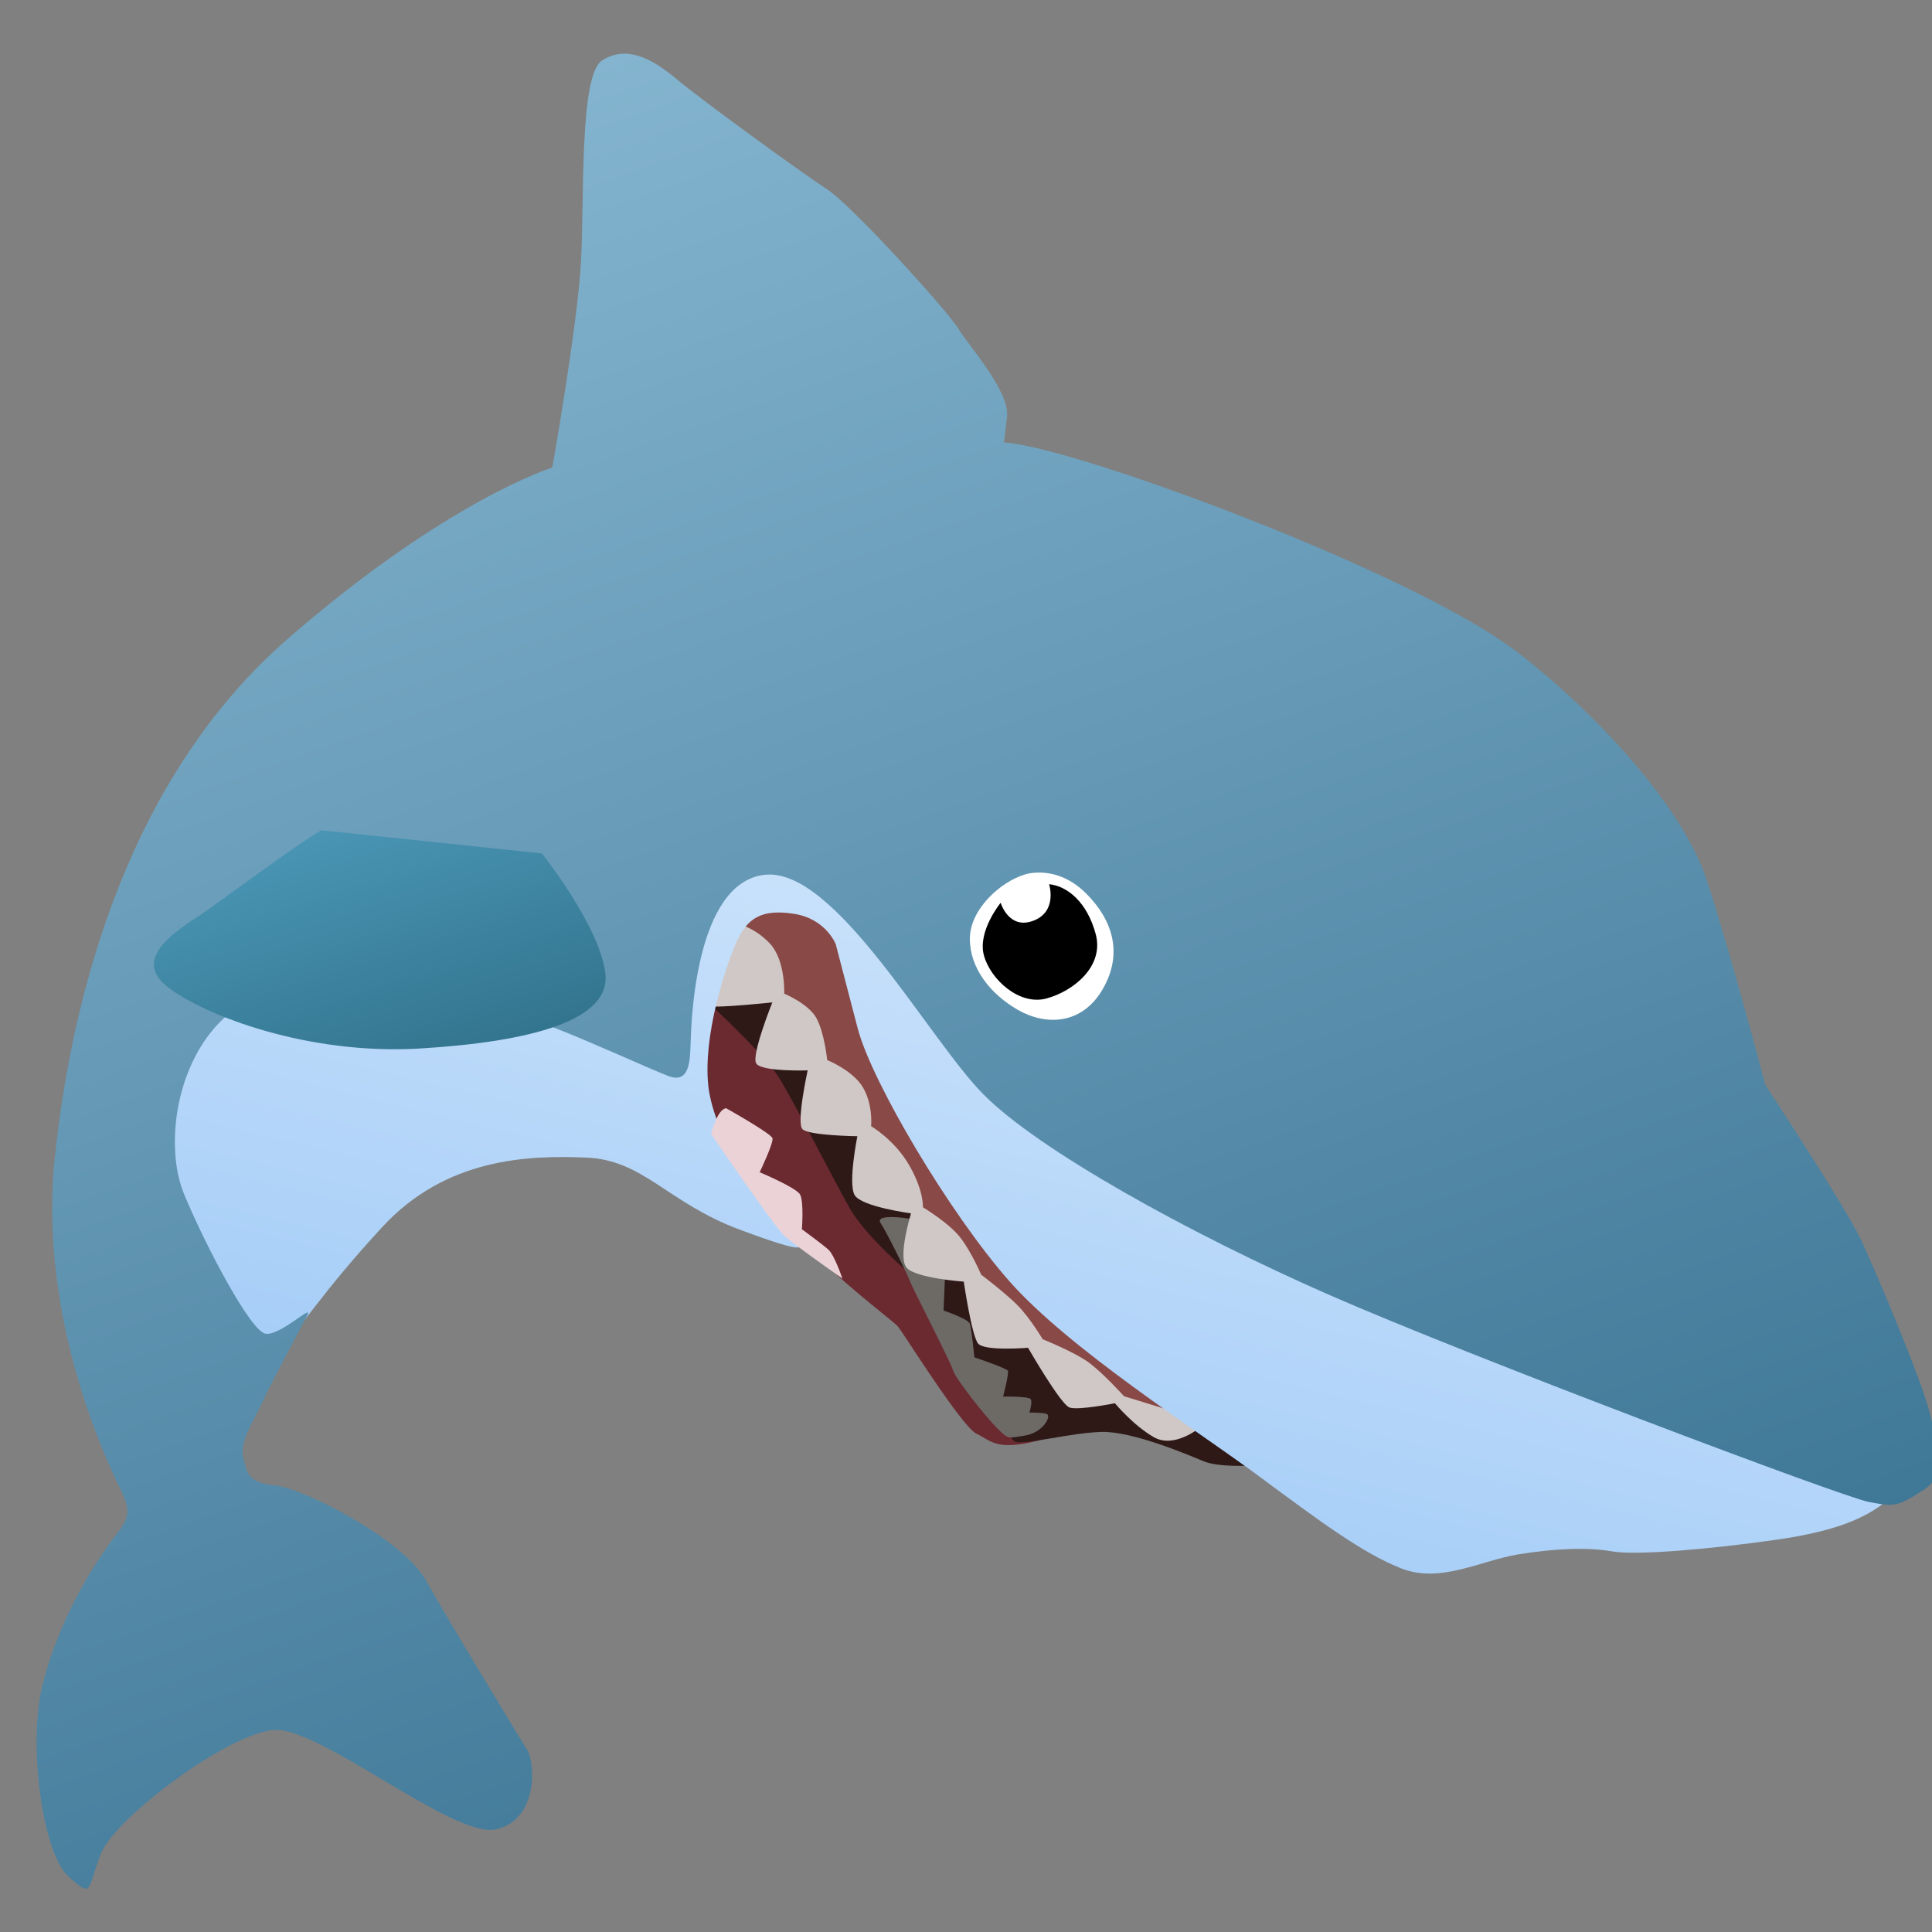
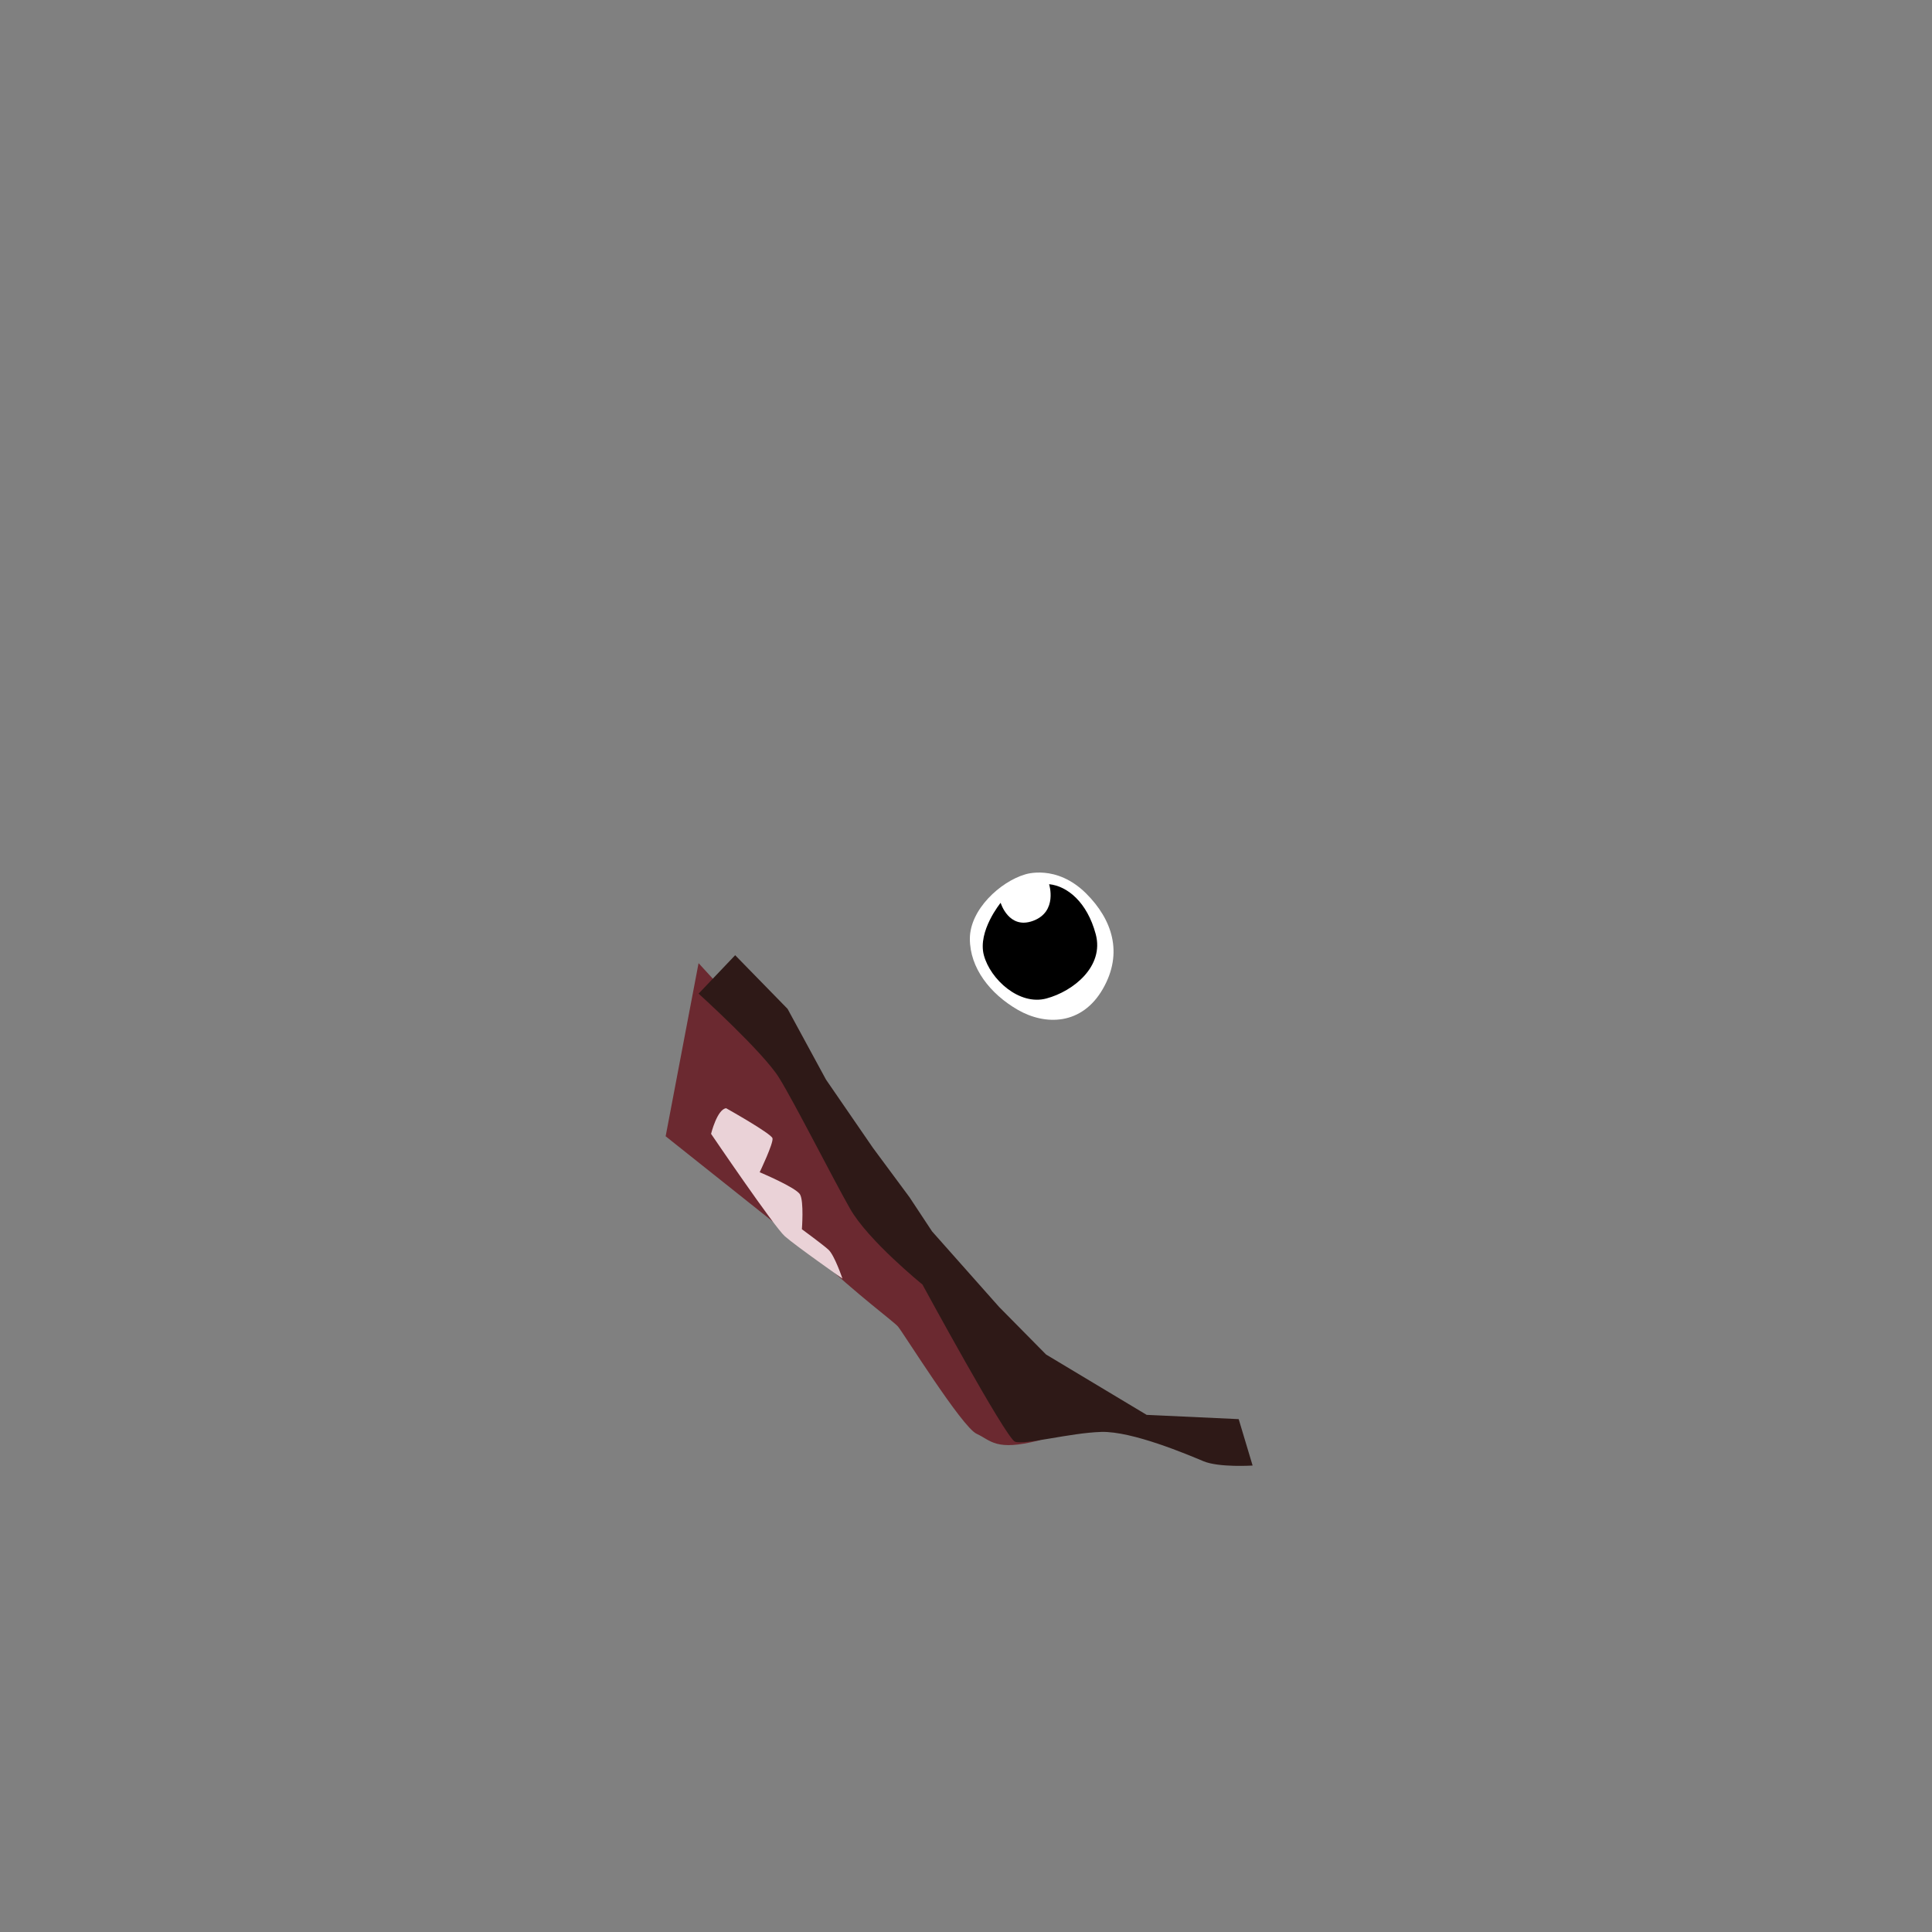
<svg xmlns="http://www.w3.org/2000/svg" xmlns:xlink="http://www.w3.org/1999/xlink" width="300" height="300" viewBox="0 0 100 100" version="1.1" id="svg5">
  <rect x="0" y="0" width="100" height="100" fill="#808080" stroke="none" />
  <defs id="defs2">
    <linearGradient id="linearGradient84140">
      <stop style="stop-color:#d5e8fc;stop-opacity:1" offset="0" id="stop84136" />
      <stop style="stop-color:#a3ccf7;stop-opacity:1" offset="1" id="stop84138" />
    </linearGradient>
    <linearGradient id="linearGradient83702">
      <stop style="stop-color:#54a5c6;stop-opacity:1" offset="0" id="stop83698" />
      <stop style="stop-color:#2b6981;stop-opacity:1" offset="1" id="stop83700" />
    </linearGradient>
    <linearGradient id="linearGradient83214">
      <stop style="stop-color:#8fbed8;stop-opacity:1" offset="0" id="stop83218" />
      <stop style="stop-color:#316b8b;stop-opacity:1" offset="1" id="stop83220" />
    </linearGradient>
    <linearGradient xlink:href="#linearGradient83214" id="linearGradient83230" x1="27.009" y1="-11.359" x2="69.667" y2="108.539" gradientUnits="userSpaceOnUse" />
    <linearGradient xlink:href="#linearGradient83702" id="linearGradient83704" x1="14.529" y1="36.778" x2="22.009" y2="60.253" gradientUnits="userSpaceOnUse" />
    <linearGradient xlink:href="#linearGradient84140" id="linearGradient84142" x1="45.845" y1="35.108" x2="35.496" y2="77.766" gradientUnits="userSpaceOnUse" />
  </defs>
  <g id="layer1" style="display:inline;opacity:1">
-     <path style="fill:#894946;fill-opacity:1;stroke:none;stroke-width:0.265px;stroke-linecap:butt;stroke-linejoin:miter;stroke-opacity:1" d="m 39.311,45.826 -3.347,2.142 18.25,25.245 9.192,1.127 L 57.829,64.389 41.944,45.335 Z" id="path3699" />
    <path style="fill:#6b2930;fill-opacity:1;stroke:none;stroke-width:0.265px;stroke-linecap:butt;stroke-linejoin:miter;stroke-opacity:1" d="m 42.185,64.966 c 2.335,2.177 4.039,3.408 4.291,3.692 0.252,0.284 3.313,5.206 4.07,5.553 0.757,0.347 0.978,0.915 3.218,0.347 2.24,-0.568 -9.387,-15.744 -9.387,-15.744 l -8.219,-8.961 -1.704,8.961 z" id="path3697" />
    <path style="fill:#2e1917;fill-opacity:1;stroke:none;stroke-width:0.265px;stroke-linecap:butt;stroke-linejoin:miter;stroke-opacity:1" d="m 64.835,75.856 c 0,0 -1.74,0.112 -2.543,-0.223 -0.803,-0.335 -3.681,-1.562 -5.288,-1.517 -1.606,0.045 -3.996,0.694 -4.47,0.505 -0.473,-0.189 -4.789,-8.135 -4.789,-8.135 0,0 -2.811,-2.276 -3.748,-3.927 -0.937,-1.651 -2.853,-5.45 -3.673,-6.775 -0.82,-1.325 -4.165,-4.354 -4.165,-4.354 l 1.893,-1.988 2.713,2.777 1.988,3.66 2.43,3.534 1.893,2.556 1.167,1.767 3.471,3.912 2.43,2.461 5.206,3.124 4.764,0.221 z" id="path3513" />
-     <path style="fill:#6d6a66;fill-opacity:1;stroke:none;stroke-width:0.265px;stroke-linecap:butt;stroke-linejoin:miter;stroke-opacity:1" d="m 54.215,73.213 c 0.178,0.156 -0.268,0.948 -1.171,1.093 -0.904,0.145 -0.837,0.201 -1.428,-0.379 -0.591,-0.58 -2.153,-2.555 -2.287,-3.001 -0.134,-0.446 -2.153,-4.362 -2.209,-4.563 -0.056,-0.201 -1.171,-2.499 -1.539,-3.057 -0.368,-0.558 1.807,-0.212 1.863,-0.134 0.056,0.078 1.506,2.521 1.484,2.733 -0.022,0.212 -0.089,1.93 -0.089,1.93 0,0 1.272,0.424 1.361,0.68 0.089,0.257 0.234,1.74 0.234,1.74 0,0 1.651,0.558 1.729,0.692 0.078,0.134 -0.245,1.339 -0.245,1.339 0,0 1.316,-0.022 1.428,0.134 0.112,0.156 -0.067,0.692 -0.067,0.692 0,0 0.881,0 0.937,0.1 z" id="path3511" />
-     <path style="fill:#d0c8c6;fill-opacity:1;stroke:none;stroke-width:0.265px;stroke-linecap:butt;stroke-linejoin:miter;stroke-opacity:1" d="m 40.592,51.43 c 0,0 1.262,0.521 1.672,1.278 0.41,0.757 0.552,2.161 0.552,2.161 0,0 1.341,0.534 1.862,1.436 0.52,0.901 0.41,1.988 0.41,1.988 0,0 1.207,0.695 1.972,2.019 0.765,1.324 0.71,2.177 0.71,2.177 0,0 1.373,0.82 1.956,1.593 0.584,0.773 1.057,1.893 1.057,1.893 0,0 1.231,0.931 1.877,1.578 0.647,0.647 1.309,1.767 1.309,1.767 0,0 1.704,0.678 2.445,1.246 0.741,0.568 1.767,1.704 1.767,1.704 l 3.329,1.025 0.568,0.615 c 0,0 -1.306,1.086 -2.366,0.473 -1.061,-0.612 -2.004,-1.751 -2.004,-1.751 0,0 -1.893,0.379 -2.351,0.221 -0.458,-0.158 -2.146,-3.092 -2.146,-3.092 0,0 -2.256,0.189 -2.587,-0.221 -0.331,-0.41 -0.741,-3.203 -0.741,-3.203 0,0 -2.461,-0.174 -2.95,-0.71 -0.489,-0.536 0.221,-2.824 0.221,-2.824 0,0 -2.568,-0.34 -2.919,-0.947 -0.35,-0.607 0.142,-3.045 0.142,-3.045 0,0 -2.508,-0.032 -2.84,-0.363 -0.331,-0.331 0.268,-3.045 0.268,-3.045 0,0 -2.411,0.08 -2.666,-0.363 -0.255,-0.442 0.836,-3.155 0.836,-3.155 0,0 -2.871,0.3 -3.139,0.189 -0.268,-0.11 1.294,-4.275 1.294,-4.275 0,0 0.939,0.189 1.735,1.057 0.797,0.868 0.726,2.571 0.726,2.571 z" id="path3193" />
-     <path style="fill:url(#linearGradient84142);fill-opacity:1;stroke:none;stroke-width:0.265px;stroke-linecap:butt;stroke-linejoin:miter;stroke-opacity:1" d="m 98.348,77.019 c -1.294,1.451 -3.124,2.209 -6.437,2.682 -3.313,0.473 -7.194,0.82 -8.456,0.599 -1.262,-0.221 -2.966,-0.158 -4.891,0.158 -1.925,0.316 -4.007,1.514 -6.026,0.726 C 70.519,80.395 68.247,78.691 65.092,76.356 61.937,74.021 55.342,69.825 52.25,66.322 49.158,62.82 45.119,56.005 44.394,53.228 c -0.726,-2.777 -1.136,-4.354 -1.136,-4.354 0,0 -0.505,-1.325 -2.177,-1.578 -1.672,-0.252 -2.43,0.221 -2.997,1.546 -0.568,1.325 -1.704,4.796 -1.42,7.383 0.284,2.587 3.029,6.91 4.039,7.667 1.01,0.757 1.294,1.136 -2.43,-0.252 -3.723,-1.388 -4.954,-3.597 -7.92,-3.723 -2.966,-0.126 -7.257,0 -10.57,3.597 -3.313,3.597 -4.039,5.08 -5.143,6.058 -1.104,0.978 -4.764,-3.029 -4.764,-3.029 l -2.903,-10.507 5.522,-6.437 19.878,-1.704 6.374,-5.111 24.232,9.655 z" id="path3078" />
-     <path style="fill:url(#linearGradient83230);fill-opacity:1;fill-rule:nonzero;stroke:none;stroke-width:0.265px;stroke-linecap:butt;stroke-linejoin:miter;stroke-opacity:1" d="m 28.586,24.2 c 0,0 1.294,-7.257 1.483,-10.602 0.189,-3.345 -0.095,-9.718 1.104,-10.475 1.199,-0.757 2.461,-0.189 3.818,0.947 1.357,1.136 6.437,4.827 7.793,5.711 1.357,0.883 6.31,6.374 6.815,7.225 0.505,0.852 2.682,3.25 2.524,4.575 -0.158,1.325 -0.158,1.325 -0.158,1.325 0,0 1.325,-0.063 7.225,1.956 5.9,2.019 15.524,5.932 19.436,8.961 3.912,3.029 8.456,7.888 9.718,11.737 1.262,3.849 3.029,10.602 3.029,10.602 0,0 4.165,6.31 4.985,8.077 0.82,1.767 3.092,7.194 3.471,8.708 0.379,1.515 1.136,3.281 -0.252,4.165 -1.388,0.883 -1.483,0.883 -2.84,0.631 C 95.382,77.492 75.977,70.172 68.784,67.017 61.59,63.861 53.702,59.507 50.862,56.604 48.022,53.702 43.226,44.899 39.598,45.277 c -3.628,0.379 -3.818,7.699 -3.849,8.645 -0.032,0.947 -0.032,2.209 -1.167,1.767 -1.136,-0.442 -3.723,-1.641 -5.806,-2.461 -2.082,-0.82 -14.482,-2.903 -17.07,-0.631 -2.587,2.272 -3.218,6.689 -2.177,9.213 1.041,2.524 3.439,7.131 4.228,7.225 0.789,0.095 2.493,-1.609 2.146,-0.947 -0.347,0.663 -1.893,3.534 -2.303,4.449 -0.41,0.915 -1.231,2.082 -1.01,2.903 0.221,0.82 0.189,1.294 1.672,1.451 1.483,0.158 6.594,2.777 7.793,4.922 1.199,2.146 4.827,8.109 5.238,8.771 0.41,0.663 0.568,3.597 -1.609,4.102 -2.177,0.505 -9.119,-5.301 -11.485,-5.143 -2.366,0.158 -8.204,4.512 -8.961,6.374 C 4.48,97.78 4.859,98.316 3.534,97.117 2.209,95.918 1.42,90.302 2.209,87.178 2.997,84.055 4.544,81.499 5.49,80.142 6.437,78.786 6.973,78.596 6.279,77.176 5.585,75.757 1.956,68.279 2.84,59.886 3.723,51.493 6.626,40.26 14.893,33.067 23.159,25.873 28.586,24.2 28.586,24.2 Z" id="path3074" />
    <path style="fill:#ffffff;fill-opacity:1;stroke:none;stroke-width:0.265px;stroke-linecap:butt;stroke-linejoin:miter;stroke-opacity:1" d="m 53.055,45.261 c -1.278,0.379 -2.855,1.814 -2.855,3.329 0,1.515 1.048,2.851 2.477,3.676 1.429,0.825 3.318,0.804 4.402,-1.073 1.084,-1.877 0.473,-3.613 -0.852,-4.938 -1.554,-1.554 -3.171,-0.994 -3.171,-0.994 z" id="path870" />
    <path style="fill:#000000;fill-opacity:1;stroke:none;stroke-width:0.265px;stroke-linecap:butt;stroke-linejoin:miter;stroke-opacity:1" d="m 51.793,46.729 c 0,0 -1.202,1.466 -0.868,2.713 0.334,1.248 1.829,2.617 3.234,2.24 1.405,-0.376 3.001,-1.667 2.556,-3.329 -0.445,-1.662 -1.472,-2.493 -2.414,-2.587 0,0 0.457,1.413 -0.82,1.893 -1.268,0.477 -1.688,-0.931 -1.688,-0.931 z" id="path2450" />
-     <path style="fill:url(#linearGradient83704);fill-opacity:1;stroke:none;stroke-width:0.265px;stroke-linecap:butt;stroke-linejoin:miter;stroke-opacity:1" d="m 16.628,42.974 c -1.357,0.789 -5.111,3.597 -6.216,4.354 -1.104,0.757 -3.692,2.24 -1.735,3.755 1.956,1.515 7.32,3.534 13.063,3.187 5.742,-0.347 9.907,-1.451 9.592,-3.912 -0.316,-2.461 -3.281,-6.184 -3.281,-6.184 z" id="path3076" />
+     <path style="fill:url(#linearGradient83704);fill-opacity:1;stroke:none;stroke-width:0.265px;stroke-linecap:butt;stroke-linejoin:miter;stroke-opacity:1" d="m 16.628,42.974 z" id="path3076" />
    <path style="fill:#ead2d7;fill-opacity:1;stroke:none;stroke-width:0.265px;stroke-linecap:butt;stroke-linejoin:miter;stroke-opacity:1" d="m 37.586,57.362 c 0,0 2.335,1.309 2.398,1.554 0.063,0.245 -0.663,1.759 -0.663,1.759 0,0 1.885,0.789 2.09,1.152 0.205,0.363 0.095,1.798 0.095,1.798 0,0 1.057,0.773 1.373,1.057 0.316,0.284 0.726,1.499 0.726,1.499 0,0 -2.43,-1.704 -2.982,-2.193 -0.552,-0.489 -3.818,-5.301 -3.818,-5.301 0,0 0.316,-1.278 0.781,-1.325 z" id="path3509" />
  </g>
</svg>